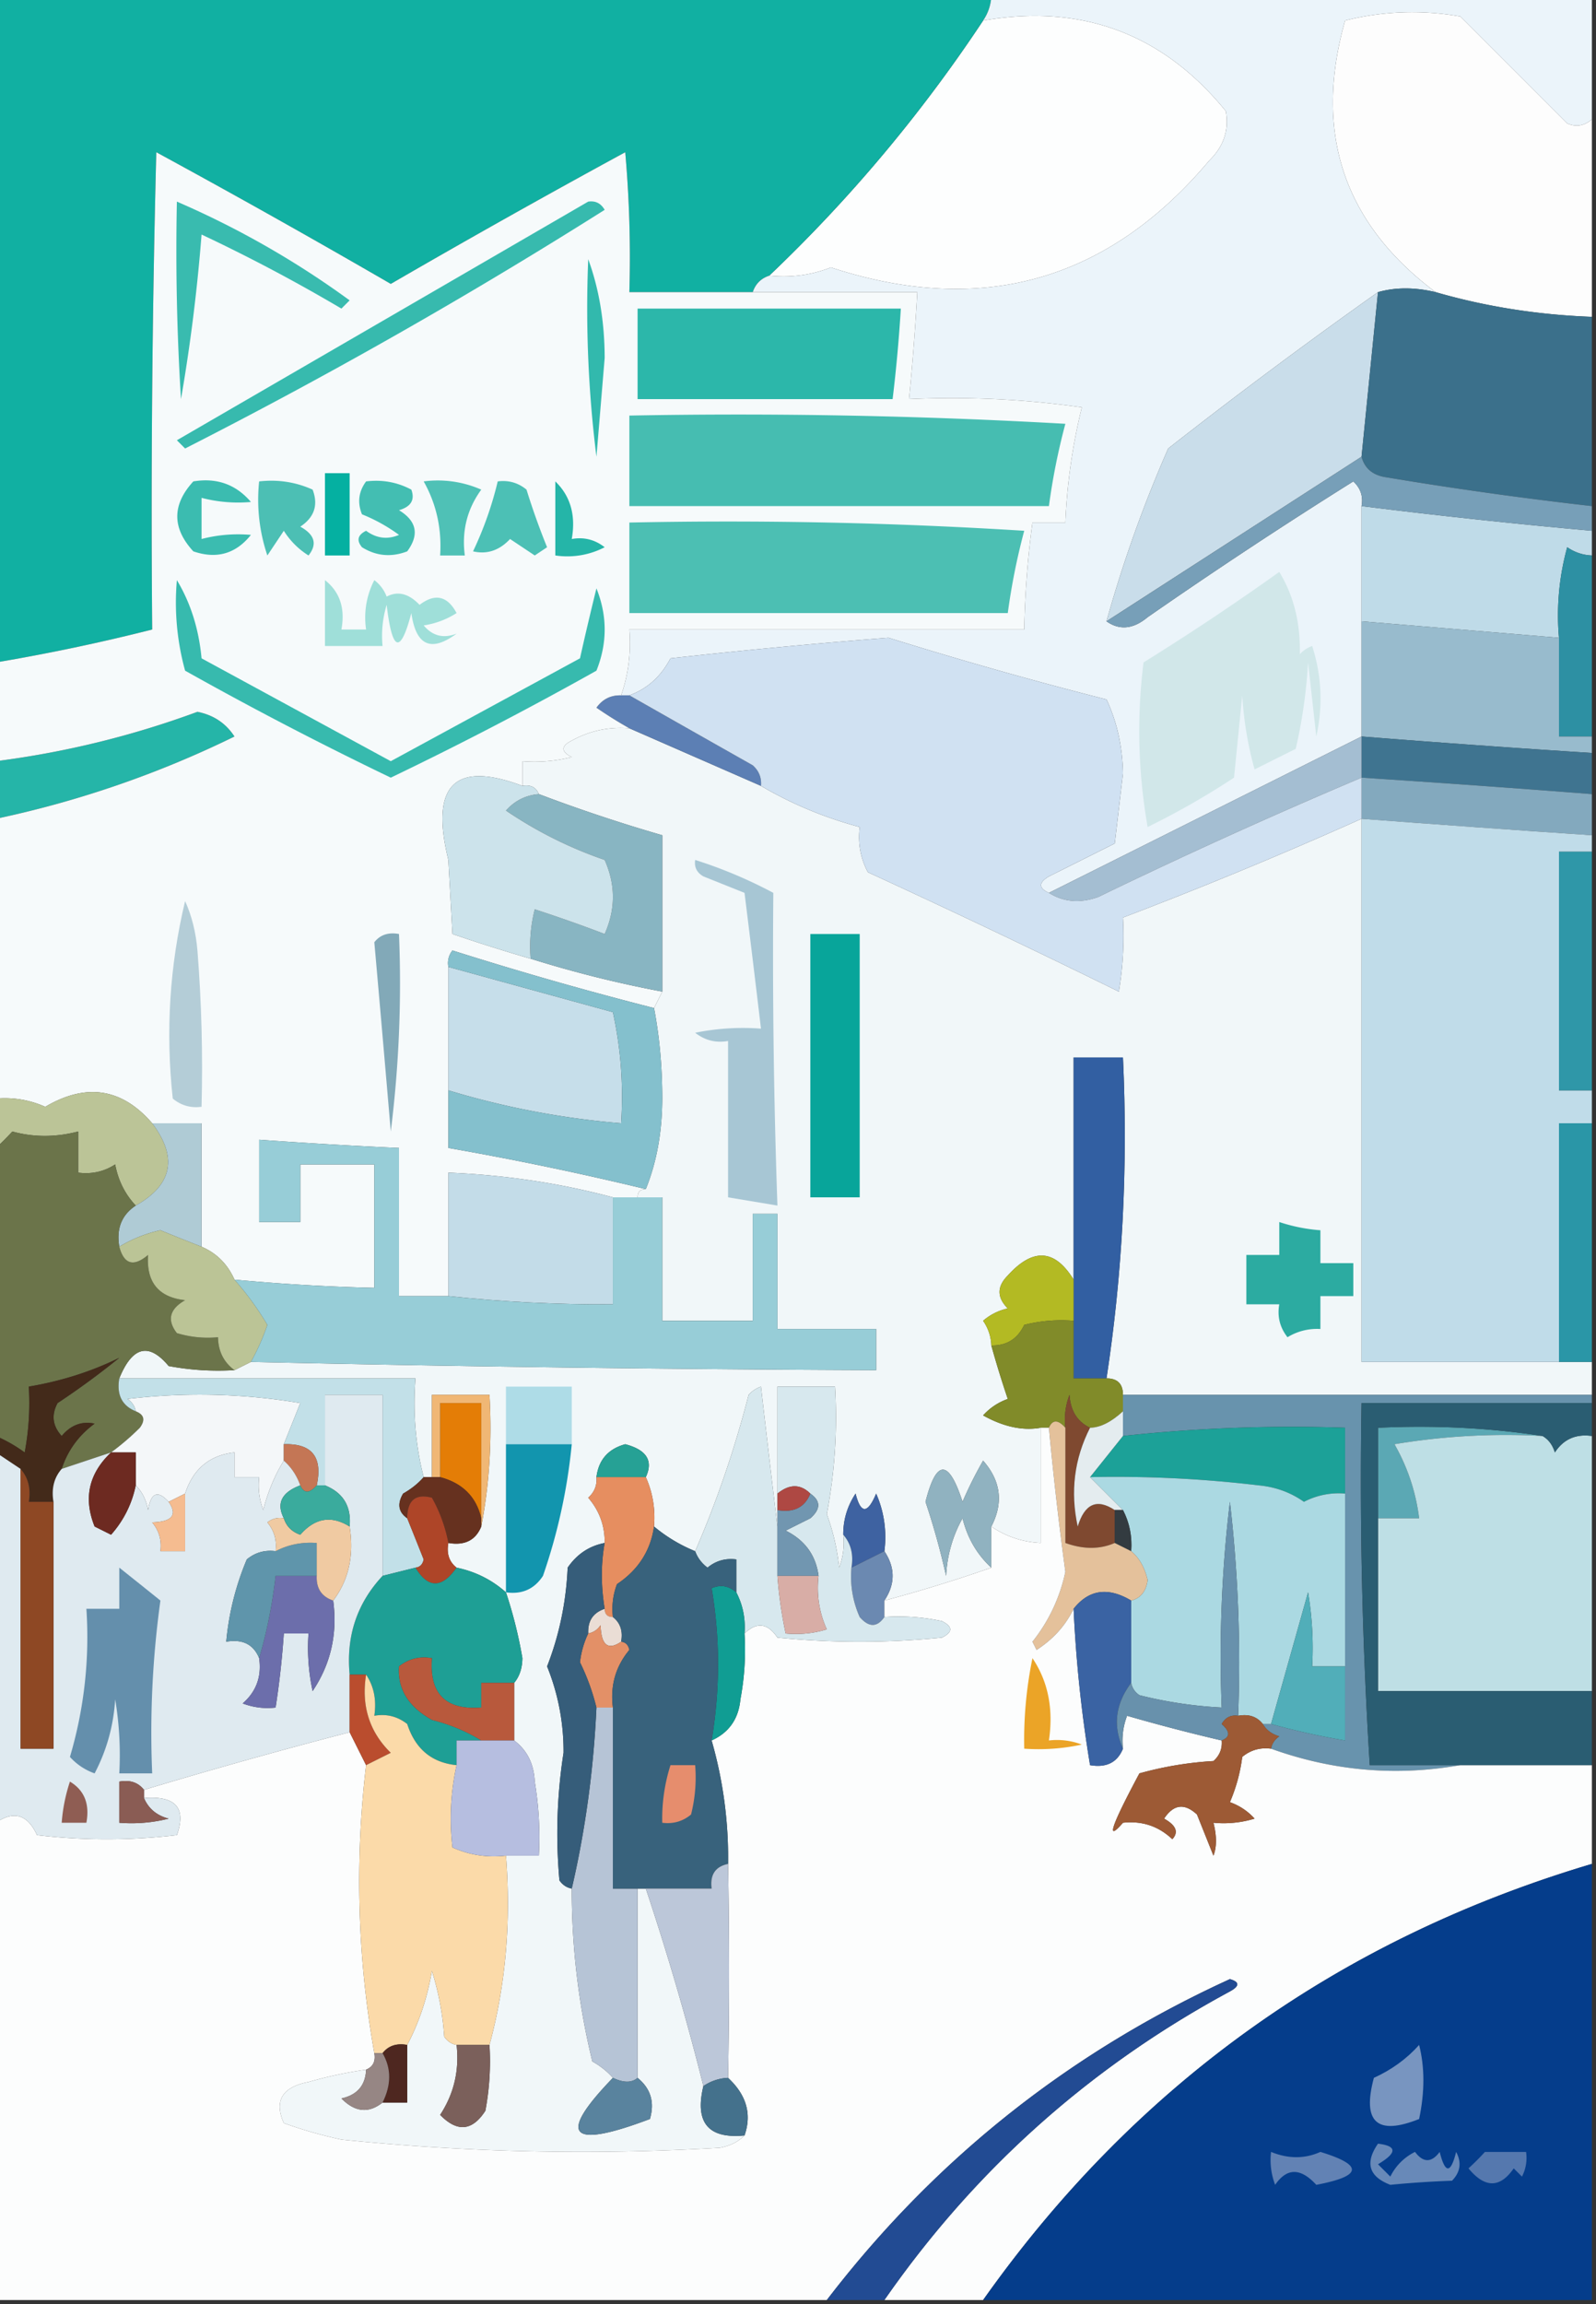
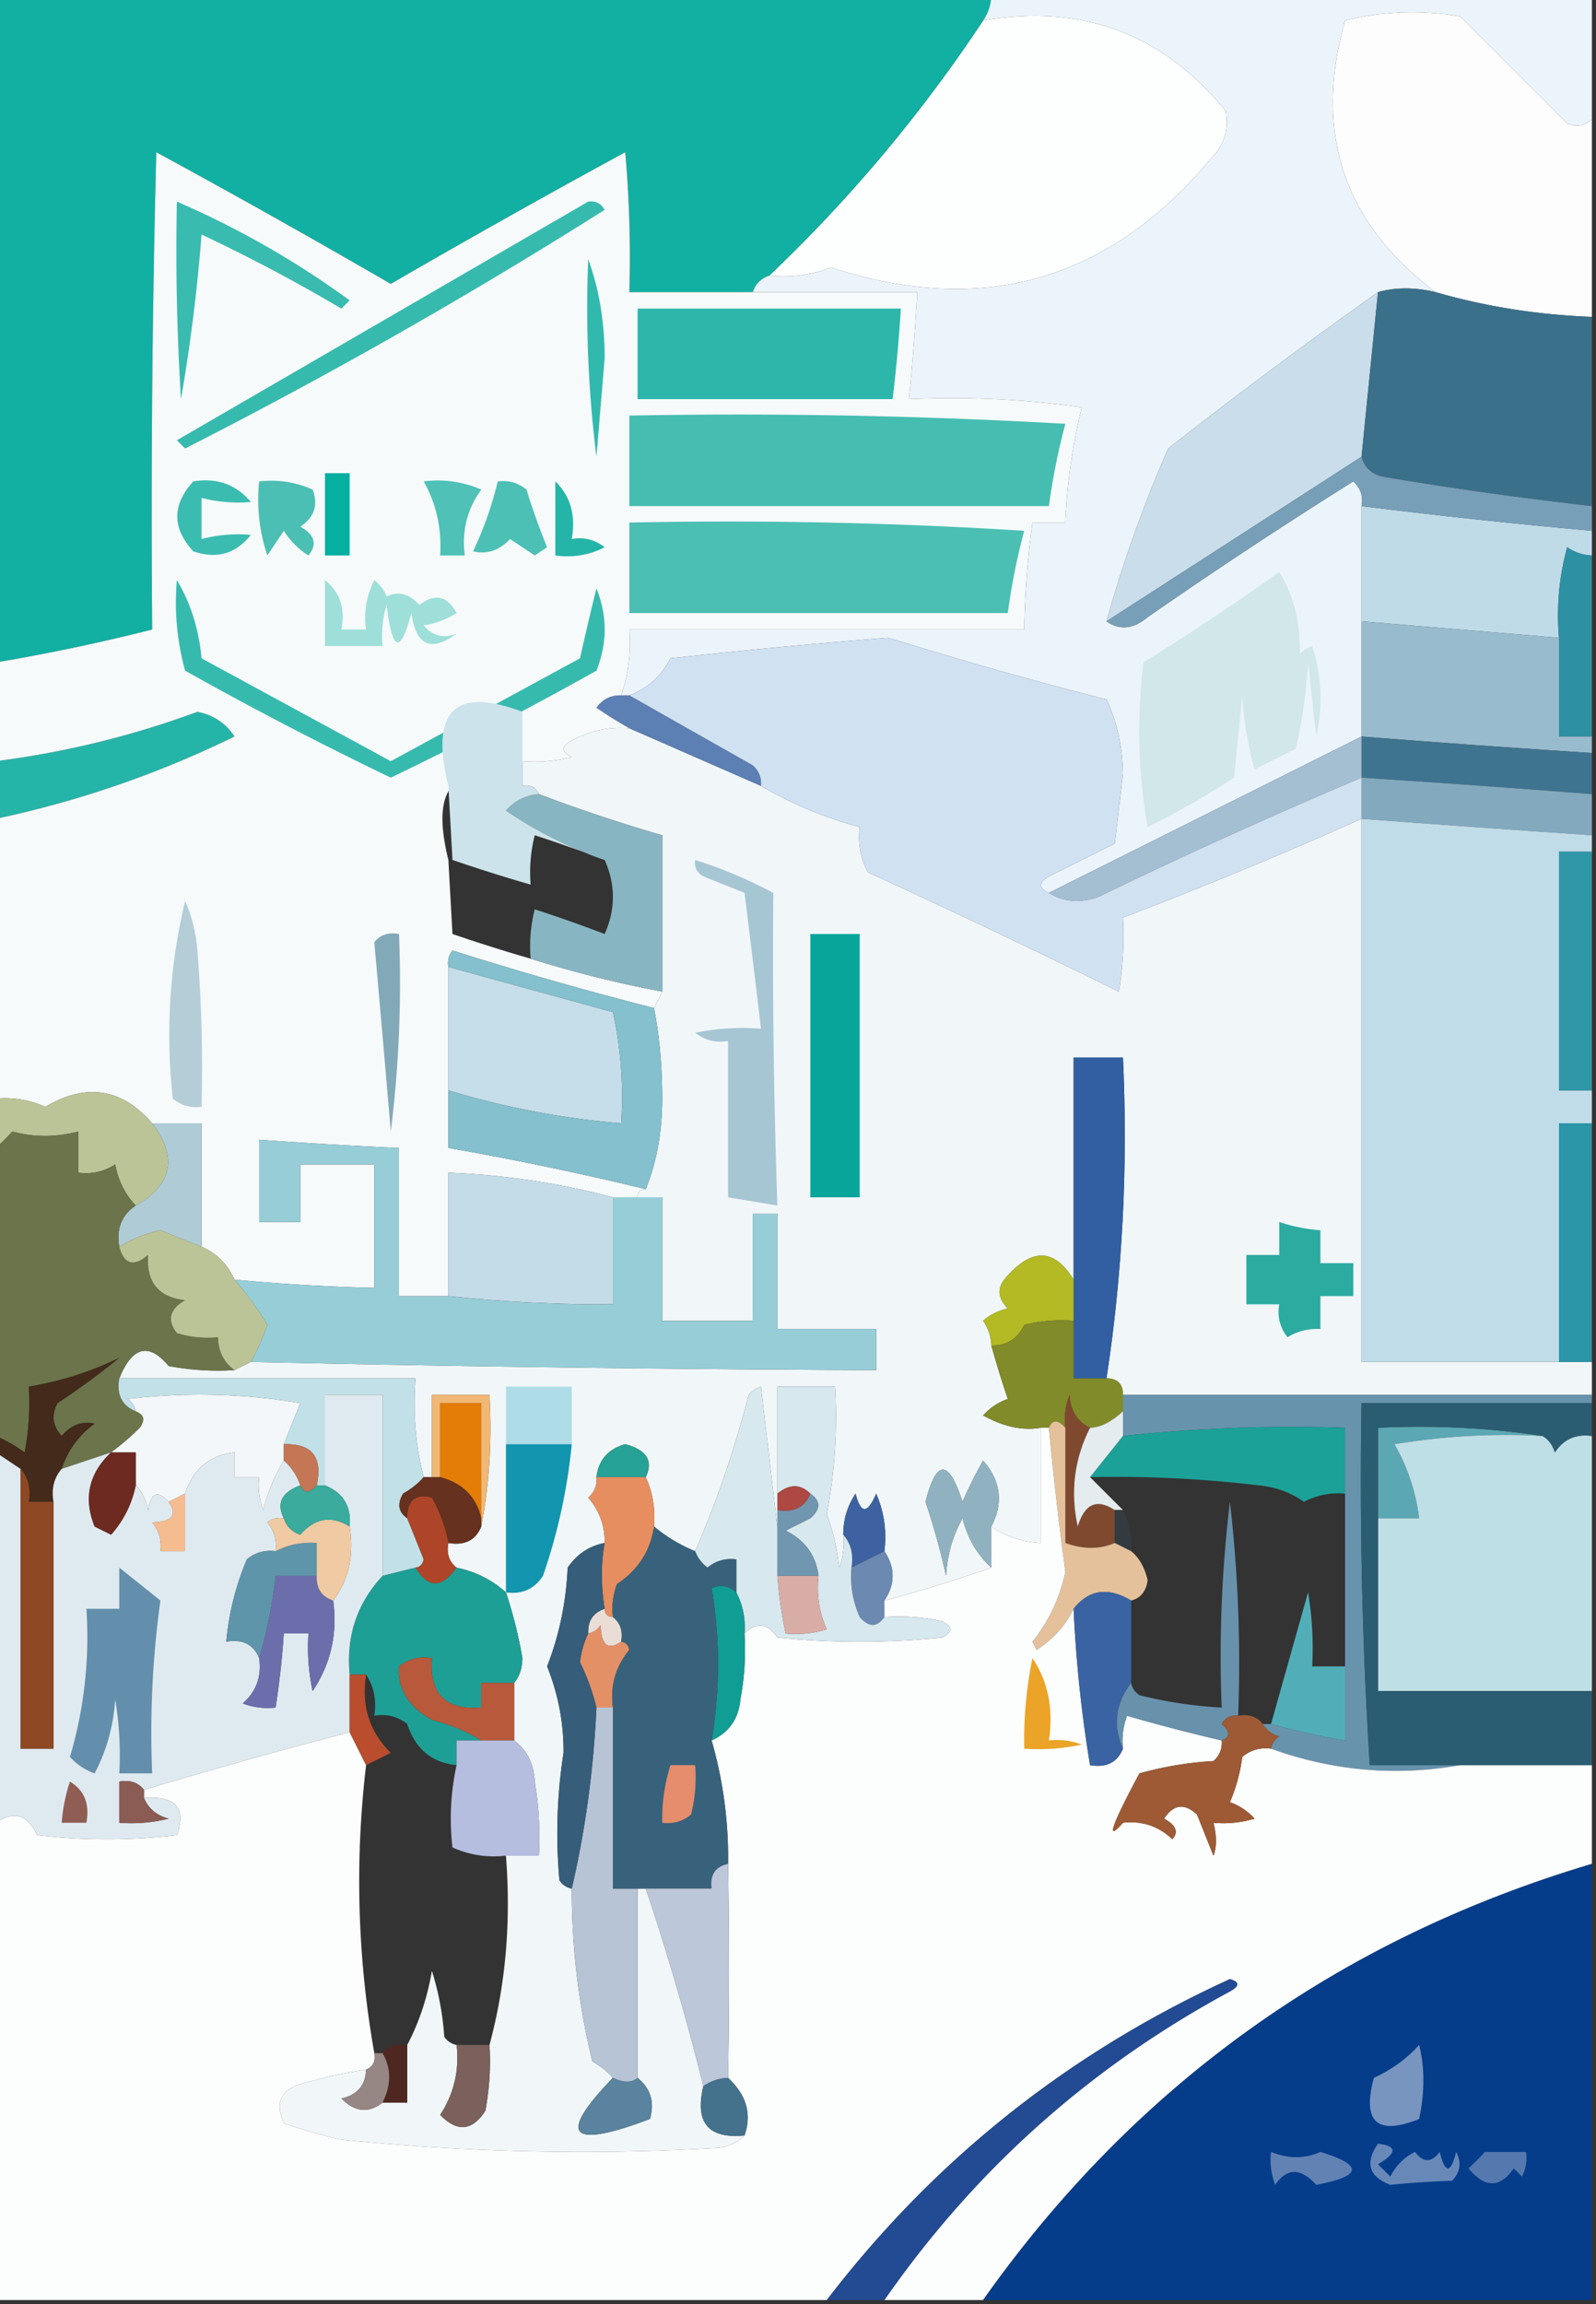
<svg xmlns="http://www.w3.org/2000/svg" width="194" height="280" style="shape-rendering:geometricPrecision;text-rendering:geometricPrecision;image-rendering:optimizeQuality;fill-rule:evenodd;clip-rule:evenodd">
  <rect width="100%" height="100%" fill="#333333" stroke="none" />
  <path style="opacity:1" fill="#fdfefe" d="M119.5 2.5c12.005-2.078 21.838 1.589 29.5 11 .418 2.288-.249 4.288-2 6-12.334 14.664-27.667 18.997-46 13-2.38.935-4.88 1.268-7.5 1a179.588 179.588 0 0 0 26-31z" />
  <path style="opacity:1" fill="#fdfdfd" d="M193.5 14.5v24c-6.58-.24-12.913-1.24-19-3-11.186-8.38-14.852-19.38-11-33a33.226 33.226 0 0 1 14-.5l13 13c1.077.47 2.077.303 3-.5z" />
  <path style="opacity:1" fill="#11b0a2" d="M-.5-.5h121a5.727 5.727 0 0 1-1 3 179.588 179.588 0 0 1-26 31c-1 .333-1.667 1-2 2h-15c.166-5.676 0-11.343-.5-17-9.58 5.207-19.08 10.54-28.5 16-9.42-5.46-18.92-10.793-28.5-16-.5 19.33-.667 38.664-.5 58a240.379 240.379 0 0 1-19 4v-81z" />
  <path style="opacity:1" fill="#ebf4fa" d="M120.5-.5h73v15c-.923.803-1.923.97-3 .5l-13-13a33.226 33.226 0 0 0-14 .5c-3.852 13.62-.186 24.62 11 33-2.541-.603-4.874-.603-7 0a659.093 659.093 0 0 0-25.5 19 157.564 157.564 0 0 0-7.5 21c1.589 1.121 3.256.954 5-.5a626.95 626.95 0 0 1 25-16.5c.886.825 1.219 1.825 1 3v28l-38 19c-1.273-.577-1.273-1.243 0-2l8-4 1-8.5c-.058-3.276-.724-6.276-2-9a517.082 517.082 0 0 1-26.5-7.5A811.742 811.742 0 0 0 81.5 80c-1.15 2.2-2.817 3.7-5 4.5h-1c.888-2.555 1.221-5.221 1-8h48c.086-4.357.42-8.69 1-13h4a70.875 70.875 0 0 1 2-14 111.123 111.123 0 0 0-21-1c.427-4.324.761-8.658 1-13h-20c.333-1 1-1.667 2-2 2.62.268 5.12-.065 7.5-1 18.333 5.997 33.666 1.664 46-13 1.751-1.712 2.418-3.712 2-6-7.662-9.411-17.495-13.078-29.5-11a5.727 5.727 0 0 0 1-3z" />
  <path style="opacity:1" fill="#c9ddea" d="m167.5 35.5-2 20-31 20a157.564 157.564 0 0 1 7.5-21 659.093 659.093 0 0 1 25.5-19z" />
  <path style="opacity:1" fill="#3b708b" d="M174.5 35.5c6.087 1.76 12.42 2.76 19 3v23a482.816 482.816 0 0 1-25-3.5c-1.619-.236-2.619-1.069-3-2.5l2-20c2.126-.603 4.459-.603 7 0z" />
  <path style="opacity:1" fill="#bfdbe8" d="M165.5 61.5a799.445 799.445 0 0 0 28 3v3a5.577 5.577 0 0 1-3-1 31.117 31.117 0 0 0-1 11l-24-2v-14z" />
  <path style="opacity:1" fill="#779fb8" d="M165.5 55.5c.381 1.431 1.381 2.264 3 2.5a482.816 482.816 0 0 0 25 3.5v3a799.445 799.445 0 0 1-28-3c.219-1.175-.114-2.175-1-3a626.95 626.95 0 0 0-25 16.5c-1.744 1.454-3.411 1.621-5 .5l31-20z" />
  <path style="opacity:1" fill="#d1e7e9" d="M155.5 69.5c1.75 2.855 2.583 6.189 2.5 10 .414-.457.914-.79 1.5-1 1.159 3.622 1.325 7.289.5 11l-1-9a62.054 62.054 0 0 1-1.5 10.5l-5 2.5a42.758 42.758 0 0 1-1.5-9l-1 10a95.33 95.33 0 0 1-10.5 6 67.229 67.229 0 0 1-.5-20 308.978 308.978 0 0 0 16.5-11z" />
  <path style="opacity:1" fill="#2d90a3" d="M193.5 67.5v22h-4v-12a31.117 31.117 0 0 1 1-11c.917.627 1.917.96 3 1z" />
  <path style="opacity:1" fill="#25b5a8" d="M-.5 99.5v-7a111.39 111.39 0 0 0 24.5-6c1.951.388 3.451 1.388 4.5 3a124.401 124.401 0 0 1-29 10z" />
  <path style="opacity:1" fill="#98bbcd" d="m165.5 75.5 24 2v12h4v2a1783.11 1783.11 0 0 1-28-2v-14z" />
  <path style="opacity:1" fill="#f1f7f9" d="m76.5 88.5 16 7c3.713 2.185 7.713 3.852 12 5-.239 1.967.094 3.801 1 5.5a1278.494 1278.494 0 0 1 30.5 14.5c.498-2.982.665-5.982.5-9a547.3 547.3 0 0 0 29-12v66h28v4h-57c0-1.333-.667-2-2-2 1.952-12.752 2.618-25.752 2-39h-6v27c-2.278-3.721-4.945-3.887-8-.5-1.333 1.333-1.333 2.667 0 4a6.802 6.802 0 0 0-3 1.5 5.576 5.576 0 0 1 1 3c.603 2.179 1.27 4.346 2 6.5a7.293 7.293 0 0 0-3 2c2.484 1.386 4.818 1.886 7 1.5v14c-2.218-.114-4.218-.78-6-2 1.492-2.879 1.159-5.546-1-8a48.165 48.165 0 0 0-2.5 5c-1.682-5.208-3.182-5.208-4.5 0a89.688 89.688 0 0 1 2.5 9c.14-2.543.806-4.877 2-7 .6 2.41 1.766 4.41 3.5 6a180.932 180.932 0 0 1-13 4c1.333-2 1.333-4 0-6a13.116 13.116 0 0 0-1-7c-1.041 2.491-1.874 2.491-2.5 0-1.009 1.525-1.509 3.192-1.5 5a8.43 8.43 0 0 1-.5 4 26.67 26.67 0 0 0-1.5-6.5 62.792 62.792 0 0 0 1-15.5h-7v17a2763.256 2763.256 0 0 1-2-17 3.647 3.647 0 0 0-1.5 1c-1.705 6.618-3.871 12.951-6.5 19a18.915 18.915 0 0 1-5-3c.175-2.121-.159-4.121-1-6 .933-1.985.1-3.318-2.5-4-2.074.572-3.24 1.905-3.5 4 .086.996-.248 1.829-1 2.5 1.361 1.584 2.028 3.418 2 5.5-1.871.359-3.371 1.359-4.5 3-.187 4.21-1.02 8.21-2.5 12a27.415 27.415 0 0 1 2 10.5 63.54 63.54 0 0 0-.5 15.5c.383.556.883.889 1.5 1a87.673 87.673 0 0 0 2.5 21c.995.566 1.828 1.233 2.5 2-6.814 7.045-5.314 8.712 4.5 5 .599-2.035.099-3.701-1.5-5v-23h1a321.616 321.616 0 0 1 7 24c-1.075 4.438.592 6.438 5 6-.763.768-1.763 1.268-3 1.5a286.6 286.6 0 0 1-46-1 54.642 54.642 0 0 1-7-2c-1.206-2.709-.206-4.375 3-5a52.55 52.55 0 0 1 7-1.5c-.074 1.911-1.074 3.078-3 3.5 1.648 1.677 3.315 1.844 5 .5h3v-7c1.442-2.73 2.442-5.73 3-9a34.21 34.21 0 0 1 1.5 8c.383.556.883.889 1.5 1 .346 3.102-.32 5.935-2 8.5 2.078 2.134 3.912 1.968 5.5-.5.497-2.646.664-5.313.5-8 1.965-7.26 2.632-14.927 2-23h4a40.939 40.939 0 0 0-.5-9c-.1-2.153-.933-3.819-2.5-5v-7c.647-.774.98-1.774 1-3a54.344 54.344 0 0 0-2-8c-1.716-1.525-3.716-2.525-6-3-.904-.709-1.237-1.709-1-3 1.983.343 3.317-.324 4-2 .988-5.14 1.321-10.474 1-16h-7v10h-1c-.983-3.798-1.317-7.798-1-12h-36c1.59-3.894 3.59-4.394 6-1.5 2.646.497 5.313.664 8 .5l2-1c25.33.565 50.663.898 76 1v-5h-12v-14h-3v13h-11v-15h-3c0-.667.333-1 1-1 1.322-3.268 1.989-6.935 2-11-.001-3.849-.335-7.516-1-11l1-2v-19a197.652 197.652 0 0 1-15-5c-.342-.838-1.008-1.172-2-1v-3a18.436 18.436 0 0 0 6-.5c-1.333-.667-1.333-1.333 0-2 2.177-1.202 4.51-1.702 7-1.5z" />
  <path style="opacity:1" fill="#3f7490" d="M165.5 89.5c9.328.74 18.661 1.407 28 2v5a2177.38 2177.38 0 0 0-28-2v-5z" />
  <path style="opacity:1" fill="#5c7fb4" d="M75.5 84.5h1c4.938 2.806 9.938 5.64 15 8.5.752.67 1.086 1.504 1 2.5l-16-7a51.209 51.209 0 0 1-4-2.5c.744-1.039 1.744-1.539 3-1.5z" />
  <path style="opacity:1" fill="#a4bed2" d="M165.5 89.5v5a689.47 689.47 0 0 0-32 14.5c-2.212.789-4.212.622-6-.5l38-19z" />
  <path style="opacity:1" fill="#f6fafb" d="M91.5 35.5h20a300.158 300.158 0 0 1-1 13c7.032-.33 14.032.003 21 1a70.875 70.875 0 0 0-2 14h-4c-.58 4.31-.914 8.643-1 13h-48c.221 2.779-.112 5.445-1 8-1.256-.039-2.256.461-3 1.5a51.209 51.209 0 0 0 4 2.5c-2.49-.202-4.823.298-7 1.5-1.333.667-1.333 1.333 0 2a18.436 18.436 0 0 1-6 .5v3c-8.24-3.102-11.24-.102-9 9l.5 9a205.6 205.6 0 0 0 9.5 3 140.3 140.3 0 0 0 16 4l-1 2a444.831 444.831 0 0 1-24.5-7 2.427 2.427 0 0 0-.5 2v22a380.89 380.89 0 0 1 24 5c-.667 0-1 .333-1 1h-3c-6.424-1.719-13.09-2.719-20-3v15h-6v-18a655.952 655.952 0 0 1-17-1v10h5v-7h9v15a242.956 242.956 0 0 1-17-1c-.839-1.884-2.172-3.217-4-4v-15h-6c-3.685-4.267-8.018-4.934-13-2a11.987 11.987 0 0 0-6-1v-34a124.401 124.401 0 0 0 29-10c-1.049-1.612-2.549-2.612-4.5-3a111.39 111.39 0 0 1-24.5 6v-12a240.379 240.379 0 0 0 19-4c-.167-19.336 0-38.67.5-58 9.58 5.207 19.08 10.54 28.5 16 9.42-5.46 18.92-10.793 28.5-16 .5 5.657.666 11.324.5 17h15z" />
  <path style="opacity:1" fill="#37baae" d="M21.5 70.5c1.667 2.761 2.667 5.928 3 9.5l23 12.5 23-12.5c.625-2.8 1.292-5.634 2-8.5 1.333 3.333 1.333 6.667 0 10a444.837 444.837 0 0 1-25 13 444.837 444.837 0 0 1-25-13 31.121 31.121 0 0 1-1-11z" />
  <path style="opacity:1" fill="#9fdfd9" d="M39.5 70.5c1.808 1.418 2.475 3.418 2 6h3a9.864 9.864 0 0 1 1-6 4.452 4.452 0 0 1 1.5 2c1.343-.713 2.676-.38 4 1 1.88-1.43 3.38-1.096 4.5 1a10.253 10.253 0 0 1-4 1.5c1.072 1.284 2.405 1.617 4 1-3.105 2.293-4.938 1.46-5.5-2.5-1.328 5.063-2.328 4.73-3-1-.493 1.634-.66 3.3-.5 5h-7v-8z" />
  <path style="opacity:1" fill="#4cbfb3" d="M76.5 63.5c16.014-.333 32.014 0 48 1a79.158 79.158 0 0 0-2 10h-46v-11z" />
-   <path style="opacity:1" fill="#43beb2" d="M44.5 58.5c1.967-.24 3.8.094 5.5 1 .456 1.244-.044 2.077-1.5 2.5 2.158 1.312 2.49 2.978 1 5-1.94.743-3.774.576-5.5-.5-.688-.832-.521-1.498.5-2 1.268.928 2.601 1.095 4 .5a20.492 20.492 0 0 0-4.5-2.5c-.58-1.428-.412-2.762.5-4z" />
  <path style="opacity:1" fill="#4cc0b5" d="M60.5 58.5c1.322-.17 2.489.163 3.5 1a87.301 87.301 0 0 0 2.5 7l-1.5 1-3-2c-1.3 1.393-2.8 1.893-4.5 1.5a42.925 42.925 0 0 0 3-8.5z" />
  <path style="opacity:1" fill="#3bbcb0" d="M23.5 58.5c2.846-.47 5.179.363 7 2.5a17.64 17.64 0 0 1-6-.5v5a17.64 17.64 0 0 1 6-.5c-1.838 2.303-4.172 2.97-7 2-2.601-2.83-2.601-5.663 0-8.5z" />
  <path style="opacity:1" fill="#25b5a8" d="M67.5 58.5c1.844 1.779 2.51 4.112 2 7 1.478-.262 2.811.071 4 1a9.864 9.864 0 0 1-6 1v-9z" />
  <path style="opacity:1" fill="#4fc1b6" d="M51.5 58.5a13.117 13.117 0 0 1 7 1c-1.723 2.368-2.39 5.034-2 8h-3c.21-3.252-.456-6.252-2-9z" />
  <path style="opacity:1" fill="#4cbfb4" d="M31.5 58.5c2.292-.256 4.46.077 6.5 1 .711 1.867.211 3.367-1.5 4.5 1.76.965 2.094 2.132 1 3.5a9.427 9.427 0 0 1-3-3l-2 3a21.12 21.12 0 0 1-1-9z" />
  <path style="opacity:1" fill="#05b0a1" d="M39.5 57.5h3v10h-3v-10z" />
  <path style="opacity:1" fill="#46bdb1" d="M76.5 50.5c17.68-.333 35.346 0 53 1a79.158 79.158 0 0 0-2 10h-51v-11z" />
  <path style="opacity:1" fill="#2cb7aa" d="M77.5 37.5h32a185.476 185.476 0 0 1-1 11h-31v-11z" />
  <path style="opacity:1" fill="#37baae" d="M71.5 24.5c.876-.13 1.543.203 2 1a634.253 634.253 0 0 1-51 29l-1-1c16.694-9.678 33.36-19.345 50-29z" />
  <path style="opacity:1" fill="#39bbaf" d="M21.5 24.5a108.825 108.825 0 0 1 21 12l-1 1a206.24 206.24 0 0 0-17-9 215.88 215.88 0 0 1-2.5 20c-.5-7.993-.666-15.993-.5-24z" />
  <path style="opacity:1" fill="#32b9ad" d="M71.5 31.5c1.324 3.607 1.99 7.607 2 12l-1 12a144.877 144.877 0 0 1-1-24z" />
  <path style="opacity:1" fill="#83a9be" d="M165.5 94.5a2177.38 2177.38 0 0 1 28 2v5a3348.518 3348.518 0 0 1-28-2v-5z" />
  <path style="opacity:1" fill="#d0e1f2" d="M127.5 108.5c1.788 1.122 3.788 1.289 6 .5a689.47 689.47 0 0 1 32-14.5v5a547.3 547.3 0 0 1-29 12 40.914 40.914 0 0 1-.5 9 1278.494 1278.494 0 0 0-30.5-14.5c-.906-1.699-1.239-3.533-1-5.5-4.287-1.148-8.287-2.815-12-5 .086-.996-.248-1.83-1-2.5a7058.805 7058.805 0 0 1-15-8.5c2.183-.8 3.85-2.3 5-4.5a811.742 811.742 0 0 1 26.5-2.5 517.082 517.082 0 0 0 26.5 7.5c1.276 2.724 1.942 5.724 2 9l-1 8.5-8 4c-1.273.757-1.273 1.423 0 2z" />
  <path style="opacity:1" fill="#c0dce9" d="M165.5 99.5c9.329.706 18.662 1.372 28 2v2h-4v29h4v4h-4v29h-24v-66z" />
  <path style="opacity:1" fill="#88b5c2" d="M65.5 96.5a197.652 197.652 0 0 0 15 5v19a140.3 140.3 0 0 1-16-4 18.437 18.437 0 0 1 .5-6c2.835.92 5.668 1.92 8.5 3 1.333-3 1.333-6 0-9a50.551 50.551 0 0 1-12-6c1.077-1.205 2.41-1.872 4-2z" />
  <path style="opacity:1" fill="#2f97a8" d="M193.5 103.5v29h-4v-29h4z" />
-   <path style="opacity:1" fill="#cce3eb" d="M63.5 95.5c.992-.172 1.658.162 2 1-1.59.128-2.923.795-4 2a50.551 50.551 0 0 0 12 6c1.333 3 1.333 6 0 9a178.31 178.31 0 0 0-8.5-3 18.437 18.437 0 0 0-.5 6 205.6 205.6 0 0 1-9.5-3l-.5-9c-2.24-9.102.76-12.102 9-9z" />
+   <path style="opacity:1" fill="#cce3eb" d="M63.5 95.5c.992-.172 1.658.162 2 1-1.59.128-2.923.795-4 2a50.551 50.551 0 0 0 12 6a178.31 178.31 0 0 0-8.5-3 18.437 18.437 0 0 0-.5 6 205.6 205.6 0 0 1-9.5-3l-.5-9c-2.24-9.102.76-12.102 9-9z" />
  <path style="opacity:1" fill="#08a59a" d="M98.5 113.5h6v32h-6v-32z" />
  <path style="opacity:1" fill="#82a9b8" d="M45.5 114.5c.709-.904 1.709-1.237 3-1a144.874 144.874 0 0 1-1 24c-.667-7.823-1.333-15.49-2-23z" />
  <path style="opacity:1" fill="#c6deea" d="M54.5 117.5c6.632 1.826 13.299 3.659 20 5.5.967 4.401 1.3 8.901 1 13.5a101.069 101.069 0 0 1-21-4v-15z" />
  <path style="opacity:1" fill="#b4cdd7" d="M22.5 109.5c.81 1.792 1.31 3.792 1.5 6 .5 6.325.666 12.658.5 19-1.322.17-2.489-.163-3.5-1-.884-8.136-.384-16.136 1.5-24z" />
  <path style="opacity:1" fill="#a7c6d4" d="M84.5 104.5a56.142 56.142 0 0 1 9.5 4 868.115 868.115 0 0 0 .5 38l-6-1v-19c-1.478.262-2.811-.071-4-1a29.231 29.231 0 0 1 8-.5 3166.364 3166.364 0 0 0-2-16.5l-5-2c-.797-.457-1.13-1.124-1-2z" />
  <path style="opacity:1" fill="#325fa2" d="M134.5 167.5h-4v-39h6c.618 13.248-.048 26.248-2 39z" />
  <path style="opacity:1" fill="#bbc497" d="M18.5 136.5c3.126 4.154 2.46 7.488-2 10-1.3-1.382-2.134-3.048-2.5-5-1.356.88-2.856 1.214-4.5 1v-5c-2.737.713-5.404.713-8 0a30.983 30.983 0 0 1-2 2v-6a11.987 11.987 0 0 1 6 1c4.982-2.934 9.315-2.267 13 2z" />
  <path style="opacity:1" fill="#84c0cd" d="M79.5 122.5c.665 3.484.999 7.151 1 11-.011 4.065-.678 7.732-2 11a380.89 380.89 0 0 0-24-5v-7a101.069 101.069 0 0 0 21 4c.3-4.599-.033-9.099-1-13.5-6.701-1.841-13.368-3.674-20-5.5a2.427 2.427 0 0 1 .5-2 444.831 444.831 0 0 0 24.5 7z" />
  <path style="opacity:1" fill="#2a96a7" d="M193.5 136.5v29h-4v-29h4z" />
  <path style="opacity:1" fill="#afcbd5" d="M18.5 136.5h6v15a319.756 319.756 0 0 1-5-2 16.485 16.485 0 0 0-5 2c-.38-2.198.287-3.865 2-5 4.46-2.512 5.126-5.846 2-10z" />
  <path style="opacity:1" fill="#c3dce8" d="M74.5 145.5v13c-6.69.046-13.357-.288-20-1v-15c6.91.281 13.576 1.281 20 3z" />
  <path style="opacity:1" fill="#6b744a" d="M16.5 146.5c-1.713 1.135-2.38 2.802-2 5 .577 2.152 1.744 2.485 3.5 1-.229 3.31 1.271 5.144 4.5 5.5-1.894 1.079-2.227 2.413-1 4 1.634.494 3.3.66 5 .5.027 1.699.694 3.033 2 4a32.462 32.462 0 0 1-8-.5c-2.41-2.894-4.41-2.394-6 1.5-.343 1.983.323 3.317 2 4 1.025.397 1.192 1.063.5 2a30.217 30.217 0 0 1-3.5 3l-6 2c.728-2.235 2.061-4.068 4-5.5-1.547-.333-2.88.167-4 1.5-1.114-1.223-1.28-2.556-.5-4a95.598 95.598 0 0 0 7.5-5.5c-3.37 1.662-7.037 2.829-11 3.5a32.438 32.438 0 0 1-.5 8 18.473 18.473 0 0 0-3.5-2v-35a30.983 30.983 0 0 0 2-2c2.596.713 5.263.713 8 0v5c1.644.214 3.144-.12 4.5-1 .366 1.952 1.2 3.618 2.5 5z" />
  <path style="opacity:1" fill="#2caba1" d="M155.5 148.5a20.69 20.69 0 0 0 5 1v4h4v4h-4v4a6.846 6.846 0 0 0-4 1c-.929-1.189-1.262-2.522-1-4h-4v-6h4v-4z" />
  <path style="opacity:1" fill="#bbc496" d="M24.5 151.5c1.828.783 3.161 2.116 4 4a36.13 36.13 0 0 1 4 5.5 27.605 27.605 0 0 1-2 4.5l-2 1c-1.306-.967-1.973-2.301-2-4a12.93 12.93 0 0 1-5-.5c-1.227-1.587-.894-2.921 1-4-3.229-.356-4.729-2.19-4.5-5.5-1.756 1.485-2.923 1.152-3.5-1a16.485 16.485 0 0 1 5-2c1.677.687 3.344 1.354 5 2z" />
  <path style="opacity:1" fill="#b3ba23" d="M130.5 155.5v5a18.453 18.453 0 0 0-6 .5c-.808 1.706-2.141 2.539-4 2.5a5.576 5.576 0 0 0-1-3 6.802 6.802 0 0 1 3-1.5c-1.333-1.333-1.333-2.667 0-4 3.055-3.387 5.722-3.221 8 .5z" />
  <path style="opacity:1" fill="#97cdd7" d="M54.5 157.5c6.643.712 13.31 1.046 20 1v-13h6v15h11v-13h3v14h12v5c-25.337-.102-50.67-.435-76-1a27.605 27.605 0 0 0 2-4.5 36.13 36.13 0 0 0-4-5.5c5.652.532 11.319.865 17 1v-15h-9v7h-5v-10c5.661.407 11.328.74 17 1v18h6z" />
  <path style="opacity:1" fill="#818b29" d="M130.5 160.5v7h4c1.333 0 2 .667 2 2v2c-1.42 1.311-2.753 1.977-4 2-1.545-.73-2.378-2.063-2.5-4a8.43 8.43 0 0 0-.5 4c-.896-1.006-1.562-1.006-2 0h-1c-2.182.386-4.516-.114-7-1.5a7.293 7.293 0 0 1 3-2 119.778 119.778 0 0 1-2-6.5c1.859.039 3.192-.794 4-2.5a18.453 18.453 0 0 1 6-.5z" />
  <path style="opacity:1" fill="#432a1a" d="M7.5 178.5c-.934 1.068-1.268 2.401-1 4h-3c.268-1.599-.066-2.932-1-4l-3-2v-2a18.473 18.473 0 0 1 3.5 2c.497-2.646.664-5.313.5-8 3.963-.671 7.63-1.838 11-3.5a95.598 95.598 0 0 1-7.5 5.5c-.78 1.444-.614 2.777.5 4 1.12-1.333 2.453-1.833 4-1.5-1.939 1.432-3.272 3.265-4 5.5z" />
  <path style="opacity:1" fill="#aedce7" d="M69.5 175.5h-8v-7h8v7z" />
  <path style="opacity:1" fill="#f4f7f9" d="M34.5 175.5v2c-1.1 1.777-1.934 3.777-2.5 6a8.435 8.435 0 0 1-.5-4h-3v-3c-3.026.337-5.026 2.004-6 5l-2 1c-1.325-1.453-2.158-1.119-2.5 1-.232-1.237-.732-2.237-1.5-3v-4h-3a30.217 30.217 0 0 0 3.5-3c.692-.937.525-1.603-.5-2-.11-.617-.444-1.117-1-1.5a74.08 74.08 0 0 1 21 .5c-.674 1.695-1.341 3.362-2 5z" />
  <path style="opacity:1" fill="#c2e0e8" d="M14.5 167.5h36c-.317 4.202.017 8.202 1 12-.672.767-1.505 1.434-2.5 2-.74 1.249-.574 2.249.5 3 .659 1.638 1.326 3.305 2 5-.124.607-.457.94-1 1l-4 1v-22h-7v11h-1c.744-3.45-.59-5.116-4-5 .659-1.638 1.326-3.305 2-5a74.08 74.08 0 0 0-21-.5c.556.383.89.883 1 1.5-1.677-.683-2.343-2.017-2-4z" />
  <path style="opacity:1" fill="#e47d06" d="M58.5 184.5c-.61-2.611-2.277-4.278-5-5v-9h5v14z" />
  <path style="opacity:1" fill="#6893ad" d="M136.5 169.5h57v1h-28a555.958 555.958 0 0 0 1 44h11c-7.802 1.377-15.469.711-23-2 .111-.617.444-1.117 1-1.5-.916-.278-1.582-.778-2-1.5h1a87.925 87.925 0 0 0 9 2v-38a190.291 190.291 0 0 0-27 1v-5z" />
  <path style="opacity:1" fill="#1ca198" d="M163.5 181.5a9.108 9.108 0 0 0-5 1c-1.617-1.142-3.45-1.809-5.5-2a147.042 147.042 0 0 0-20.5-1l4-5a190.291 190.291 0 0 1 27-1v8z" />
  <path style="opacity:1" fill="#5ba8b4" d="M187.5 174.5a81.883 81.883 0 0 0-18 1 23.942 23.942 0 0 1 3 9h-5v-11c6.854-.324 13.521.009 20 1z" />
  <path style="opacity:1" fill="#bedfe5" d="M187.5 174.5c.722.418 1.222 1.084 1.5 2 1.049-1.607 2.549-2.273 4.5-2v31h-26v-21h5a23.942 23.942 0 0 0-3-9 81.883 81.883 0 0 1 18-1z" />
  <path style="opacity:1" fill="#1295ae" d="M61.5 175.5h8a69.26 69.26 0 0 1-3.5 16c-1.049 1.607-2.549 2.273-4.5 2v-18z" />
  <path style="opacity:1" fill="#26a195" d="M78.5 179.5h-6c.26-2.095 1.426-3.428 3.5-4 2.6.682 3.433 2.015 2.5 4z" />
  <path style="opacity:1" fill="#7f4930" d="M132.5 173.5c-1.919 3.769-2.419 7.769-1.5 12 .835-2.769 2.335-3.435 4.5-2v4c-1.809.791-3.809.791-6 0v-14a8.43 8.43 0 0 1 .5-4c.122 1.937.955 3.27 2.5 4z" />
  <path style="opacity:1" fill="#f0b775" d="M58.5 185.5v-15h-5v9h-1v-10h7c.321 5.526-.012 10.86-1 16z" />
  <path style="opacity:1" fill="#c47655" d="M34.5 175.5c3.41-.116 4.744 1.55 4 5-.896 1.006-1.562 1.006-2 0-.432-1.21-1.099-2.21-2-3v-2z" />
  <path style="opacity:1" fill="#e4ecef" d="M136.5 171.5v3l-4 5 4 4h-1c-2.165-1.435-3.665-.769-4.5 2-.919-4.231-.419-8.231 1.5-12 1.247-.023 2.58-.689 4-2z" />
  <path style="opacity:1" fill="#e68e60" d="M72.5 179.5h6c.841 1.879 1.175 3.879 1 6-.418 2.939-1.918 5.272-4.5 7a8.435 8.435 0 0 0-.5 4c-.667 0-1-.333-1-1-.457-2.809-.457-5.476 0-8 .028-2.082-.639-3.916-2-5.5.752-.671 1.086-1.504 1-2.5z" />
  <path style="opacity:1" fill="#90b2c0" d="M120.5 185.5v5c-1.734-1.59-2.9-3.59-3.5-6-1.194 2.123-1.86 4.457-2 7a89.688 89.688 0 0 0-2.5-9c1.318-5.208 2.818-5.208 4.5 0a48.165 48.165 0 0 1 2.5-5c2.159 2.454 2.492 5.121 1 8z" />
  <path style="opacity:1" fill="#66311f" d="M51.5 179.5h2c2.723.722 4.39 2.389 5 5v1c-.683 1.676-2.017 2.343-4 2a18.163 18.163 0 0 0-2-5.5c-1.99-.519-2.99.314-3 2.5-1.074-.751-1.24-1.751-.5-3 .995-.566 1.828-1.233 2.5-2z" />
  <path style="opacity:1" fill="#3e62a1" d="m107.5 188.5-4 2c.268-1.599-.066-2.932-1-4-.009-1.808.491-3.475 1.5-5 .626 2.491 1.459 2.491 2.5 0a13.116 13.116 0 0 1 1 7z" />
-   <path style="opacity:1" fill="#abd9e2" d="M132.5 179.5c6.856-.144 13.69.189 20.5 1 2.05.191 3.883.858 5.5 2a9.108 9.108 0 0 1 5-1v21h-4a40.914 40.914 0 0 0-.5-9c-1.504 5.352-3.004 10.685-4.5 16h-1c-.709-.904-1.709-1.237-3-1a169.926 169.926 0 0 0-1-26 157.135 157.135 0 0 0-1 25 52.016 52.016 0 0 1-10-1.5c-.556-.383-.889-.883-1-1.5v-10c1.149-.291 1.816-1.124 2-2.5-.373-1.55-1.04-2.717-2-3.5.134-1.792-.199-3.458-1-5l-4-4z" />
  <path style="opacity:1" fill="#333b40" d="M135.5 183.5h1c.801 1.542 1.134 3.208 1 5l-2-1v-4z" />
  <path style="opacity:1" fill="#ae4528" d="M54.5 187.5c-.237 1.291.096 2.291 1 3-1.796 2.548-3.462 2.548-5 0 .543-.06.876-.393 1-1-.674-1.695-1.341-3.362-2-5 .01-2.186 1.01-3.019 3-2.5a18.163 18.163 0 0 1 2 5.5z" />
  <path style="opacity:1" fill="#6b89b1" d="M107.5 188.5c1.333 2 1.333 4 0 6v2c-.886 1.276-1.886 1.276-3 0a11.988 11.988 0 0 1-1-6l4-2z" />
  <path style="opacity:1" fill="#e4c19b" d="M129.5 173.5v14c2.191.791 4.191.791 6 0l2 1c.96.783 1.627 1.95 2 3.5-.184 1.376-.851 2.209-2 2.5-2.81-1.678-5.143-1.345-7 1-.978 2.032-2.478 3.698-4.5 5l-.5-1a20.226 20.226 0 0 0 4-8.5 423.761 423.761 0 0 1-2-17.5c.438-1.006 1.104-1.006 2 0z" />
  <path style="opacity:1" fill="#1e9f95" d="M50.5 190.5c1.538 2.548 3.204 2.548 5 0 2.284.475 4.284 1.475 6 3a54.344 54.344 0 0 1 2 8c-.02 1.226-.353 2.226-1 3h-4v3c-4.333.333-6.333-1.667-6-6-1.478-.262-2.811.071-4 1-.197 2.731 1.137 4.897 4 6.5 2.223.566 4.223 1.4 6 2.5h-3v3c-3.018-.3-5.018-1.967-6-5-1.189-.929-2.522-1.262-4-1 .285-1.915-.049-3.581-1-5h-2c-.444-4.669.89-8.669 4-12l4-1z" />
  <path style="opacity:1" fill="#fcfdfd" d="M126.5 173.5h1a423.761 423.761 0 0 0 2 17.5 20.226 20.226 0 0 1-4 8.5l.5 1c2.022-1.302 3.522-2.968 4.5-5 .292 6.377.959 12.71 2 19 1.983.343 3.317-.324 4-2a8.43 8.43 0 0 1 .5-4 227.787 227.787 0 0 0 11.5 3c.086.996-.248 1.829-1 2.5a42.769 42.769 0 0 0-9 1.5c-3.449 6.442-4.116 8.442-2 6 2.327-.253 4.327.414 6 2 .793-.855.46-1.689-1-2.5 1.149-1.744 2.483-1.911 4-.5l2 5c.406-1.057.406-2.391 0-4a12.93 12.93 0 0 0 5-.5 7.293 7.293 0 0 0-3-2 20.431 20.431 0 0 0 1.5-5.5c1.011-.837 2.178-1.17 3.5-1 7.531 2.711 15.198 3.377 23 2h16v12c-30.83 9.179-55.497 26.845-74 53h-12c11.003-15.835 25.003-28.335 42-37.5 1.196-.654 1.196-1.154 0-1.5-19.61 8.961-35.944 21.961-49 39H-.5v-58c2.18-1.509 3.847-1.009 5 1.5a72.464 72.464 0 0 0 17 0c1.176-3.309-.157-4.809-4-4.5v-1a683.834 683.834 0 0 1 25-7l2 4a119.645 119.645 0 0 0 1 35c.172.992-.162 1.658-1 2a52.55 52.55 0 0 0-7 1.5c-3.206.625-4.206 2.291-3 5a54.642 54.642 0 0 0 7 2 286.6 286.6 0 0 0 46 1c1.237-.232 2.237-.732 3-1.5.903-2.592.236-4.926-2-7a716.31 716.31 0 0 0 0-26 51.549 51.549 0 0 0-2-15c2.11-.953 3.277-2.619 3.5-5 .497-2.646.664-5.313.5-8 1.485-1.435 2.818-1.268 4 .5a100.2 100.2 0 0 0 20 0c1.333-.667 1.333-1.333 0-2a24.935 24.935 0 0 0-7-.5v-2a180.932 180.932 0 0 0 13-4v-5c1.782 1.22 3.782 1.886 6 2v-14z" />
  <path style="opacity:1" fill="#d7e8ee" d="M94.5 185.5v6a51.648 51.648 0 0 0 1 7c1.7.16 3.366-.006 5-.5-.923-2.041-1.256-4.208-1-6.5-.328-2.504-1.662-4.338-4-5.5l3-1.5c1.276-1.114 1.276-2.114 0-3-1.205-1.186-2.539-1.186-4 0v-13h7a62.792 62.792 0 0 1-1 15.5 26.67 26.67 0 0 1 1.5 6.5 8.43 8.43 0 0 0 .5-4c.934 1.068 1.268 2.401 1 4a11.988 11.988 0 0 0 1 6c1.114 1.276 2.114 1.276 3 0 2.357-.163 4.69.003 7 .5 1.333.667 1.333 1.333 0 2a100.2 100.2 0 0 1-20 0c-1.182-1.768-2.515-1.935-4-.5.134-1.792-.2-3.458-1-5v-4c-1.322-.17-2.489.163-3.5 1-.717-.544-1.217-1.211-1.5-2 2.629-6.049 4.795-12.382 6.5-19a3.647 3.647 0 0 1 1.5-1c.667 5.819 1.334 11.486 2 17z" />
  <path style="opacity:1" fill="#7196b0" d="M98.5 181.5c1.276.886 1.276 1.886 0 3l-3 1.5c2.338 1.162 3.672 2.996 4 5.5h-5v-8c1.983.343 3.317-.324 4-2z" />
  <path style="opacity:1" fill="#ae4843" d="M98.5 181.5c-.683 1.676-2.017 2.343-4 2v-2c1.461-1.186 2.795-1.186 4 0z" />
  <path style="opacity:1" fill="#3a63a3" d="M137.5 194.5v10c-1.913 2.54-2.246 5.207-1 8-.683 1.676-2.017 2.343-4 2a161.505 161.505 0 0 1-2-19c1.857-2.345 4.19-2.678 7-1z" />
  <path style="opacity:1" fill="#51aeb9" d="M163.5 202.5v9a87.925 87.925 0 0 1-9-2c1.496-5.315 2.996-10.648 4.5-16 .498 2.982.665 5.982.5 9h4z" />
  <path style="opacity:1" fill="#d8ada6" d="M94.5 191.5h5c-.256 2.292.077 4.459 1 6.5-1.634.494-3.3.66-5 .5a51.648 51.648 0 0 1-1-7z" />
  <path style="opacity:1" fill="#eaddd5" d="M73.5 195.5c0 .667.333 1 1 1 .904.709 1.237 1.709 1 3-1.592 1.102-2.425.435-2.5-2-.383.556-.883.889-1.5 1-.073-1.527.594-2.527 2-3z" />
  <path style="opacity:1" fill="#dfeaf0" d="M46.5 191.5c-3.11 3.331-4.444 7.331-4 12v7a683.834 683.834 0 0 0-25 7c-.709-.904-1.709-1.237-3-1v5a18.452 18.452 0 0 0 6-.5c-1.442-.377-2.442-1.21-3-2.5 3.843-.309 5.176 1.191 4 4.5a72.464 72.464 0 0 1-17 0c-1.153-2.509-2.82-3.009-5-1.5v-45l3 2v34h4v-30c-.268-1.599.066-2.932 1-4l6-2c-2.713 2.568-3.38 5.568-2 9l2 1a12.799 12.799 0 0 0 3-6c.768.763 1.268 1.763 1.5 3 .342-2.119 1.175-2.453 2.5-1 1.102 1.592.435 2.425-2 2.5.837 1.011 1.17 2.178 1 3.5h3v-7c.974-2.996 2.974-4.663 6-5v3h3a8.435 8.435 0 0 0 .5 4c.566-2.223 1.4-4.223 2.5-6 .901.79 1.568 1.79 2 3-2.262.845-2.929 2.178-2 4a2.429 2.429 0 0 0-2 .5c.837 1.011 1.17 2.178 1 3.5-1.322-.17-2.489.163-3.5 1a33.543 33.543 0 0 0-2.5 10c1.983-.343 3.317.324 4 2 .322 2.222-.345 4.056-2 5.5a8.43 8.43 0 0 0 4 .5c.463-2.982.796-5.982 1-9h3c-.163 2.357.003 4.69.5 7 2.209-3.289 3.042-6.956 2.5-11 1.888-2.488 2.554-5.488 2-9 .227-2.433-.773-4.099-3-5v-11h7v22z" />
  <path style="opacity:1" fill="#648fac" d="M14.5 190.5c1.648 1.31 3.314 2.643 5 4a116.725 116.725 0 0 0-1 21h-4a40.939 40.939 0 0 0-.5-9c-.198 3.202-1.031 6.202-2.5 9a7.292 7.292 0 0 1-3-2 51.214 51.214 0 0 0 2-18h4v-5z" />
  <path style="opacity:1" fill="#6c6eab" d="M38.5 191.5c-.073 1.527.594 2.527 2 3 .542 4.044-.291 7.711-2.5 11a24.939 24.939 0 0 1-.5-7h-3a104.578 104.578 0 0 1-1 9 8.43 8.43 0 0 1-4-.5c1.655-1.444 2.322-3.278 2-5.5.934-3.156 1.6-6.489 2-10h5z" />
  <path style="opacity:1" fill="#5f95ab" d="M38.5 191.5h-5c-.4 3.511-1.066 6.844-2 10-.683-1.676-2.017-2.343-4-2a33.543 33.543 0 0 1 2.5-10c1.011-.837 2.178-1.17 3.5-1 1.542-.801 3.209-1.134 5-1v4z" />
  <path style="opacity:1" fill="#f0caa2" d="M34.5 184.5c.311.978.978 1.645 2 2 1.781-2.046 3.781-2.38 6-1 .554 3.512-.112 6.512-2 9-1.406-.473-2.073-1.473-2-3v-4c-1.791-.134-3.458.199-5 1 .17-1.322-.163-2.489-1-3.5a2.429 2.429 0 0 1 2-.5z" />
  <path style="opacity:1" fill="#f5bc90" d="M22.5 181.5v7h-3c.17-1.322-.163-2.489-1-3.5 2.435-.075 3.102-.908 2-2.5l2-1z" />
  <path style="opacity:1" fill="#8e4824" d="M2.5 178.5c.934 1.068 1.268 2.401 1 4h3v30h-4v-34z" />
  <path style="opacity:1" fill="#3aab9d" d="M36.5 180.5c.438 1.006 1.104 1.006 2 0h1c2.227.901 3.227 2.567 3 5-2.219-1.38-4.219-1.046-6 1-1.022-.355-1.689-1.022-2-2-.929-1.822-.262-3.155 2-4z" />
  <path style="opacity:1" fill="#6d2a21" d="M13.5 176.5h3v4a12.799 12.799 0 0 1-3 6l-2-1c-1.38-3.432-.713-6.432 2-9z" />
  <path style="opacity:1" fill="#e39067" d="M75.5 199.5c.543.06.876.393 1 1-1.671 2.01-2.338 4.343-2 7h-2a27.206 27.206 0 0 0-2-5.5 10.978 10.978 0 0 1 1-3.5c.617-.111 1.117-.444 1.5-1 .075 2.435.908 3.102 2.5 2z" />
  <path style="opacity:1" fill="#ba4d2e" d="M42.5 203.5h2c-.6 3.79.4 6.956 3 9.5l-3 1.5-2-4v-7z" />
  <path style="opacity:1" fill="#eba427" d="M125.5 201.5c1.902 2.837 2.569 6.171 2 10a8.43 8.43 0 0 1 4 .5c-2.31.497-4.643.663-7 .5a49.369 49.369 0 0 1 1-11z" />
  <path style="opacity:1" fill="#b8593c" d="M62.5 204.5v7h-4c-1.777-1.1-3.777-1.934-6-2.5-2.863-1.603-4.197-3.769-4-6.5 1.189-.929 2.522-1.262 4-1-.333 4.333 1.667 6.333 6 6v-3h4z" />
  <path style="opacity:1" fill="#6891ac" d="M150.5 208.5c-.876-.131-1.543.202-2 1 1.05.929 1.05 1.595 0 2a227.787 227.787 0 0 1-11.5-3 8.43 8.43 0 0 0-.5 4c-1.246-2.793-.913-5.46 1-8 .111.617.444 1.117 1 1.5a52.016 52.016 0 0 0 10 1.5c-.331-8.36.002-16.693 1-25a169.926 169.926 0 0 1 1 26z" />
  <path style="opacity:1" fill="#2a5d72" d="M193.5 170.5v4c-1.951-.273-3.451.393-4.5 2-.278-.916-.778-1.582-1.5-2-6.479-.991-13.146-1.324-20-1v32h26v9h-27a555.958 555.958 0 0 1-1-44h28z" />
  <path style="opacity:1" fill="#109d93" d="M89.5 193.5c.8 1.542 1.134 3.208 1 5a32.438 32.438 0 0 1-.5 8c-.223 2.381-1.39 4.047-3.5 5 1.038-6.228 1.038-12.395 0-18.5 1.077-.47 2.077-.303 3 .5z" />
  <path style="opacity:1" fill="#b6c4d6" d="M72.5 207.5h2v22h3v23c-.702.616-1.702.616-3 0-.672-.767-1.505-1.434-2.5-2a87.673 87.673 0 0 1-2.5-21c1.652-7.11 2.652-14.443 3-22z" />
  <path style="opacity:1" fill="#9d5a35" d="M150.5 208.5c1.291-.237 2.291.096 3 1 .418.722 1.084 1.222 2 1.5-.556.383-.889.883-1 1.5-1.322-.17-2.489.163-3.5 1a20.431 20.431 0 0 1-1.5 5.5 7.293 7.293 0 0 1 3 2 12.93 12.93 0 0 1-5 .5c.406 1.609.406 2.943 0 4l-2-5c-1.517-1.411-2.851-1.244-4 .5 1.46.811 1.793 1.645 1 2.5-1.673-1.586-3.673-2.253-6-2-2.116 2.442-1.449.442 2-6a42.769 42.769 0 0 1 9-1.5c.752-.671 1.086-1.504 1-2.5 1.05-.405 1.05-1.071 0-2 .457-.798 1.124-1.131 2-1z" />
  <path style="opacity:1" fill="#365d7a" d="M73.5 187.5c-.457 2.524-.457 5.191 0 8-1.406.473-2.073 1.473-2 3a10.978 10.978 0 0 0-1 3.5 27.206 27.206 0 0 1 2 5.5c-.348 7.557-1.348 14.89-3 22-.617-.111-1.117-.444-1.5-1a63.54 63.54 0 0 1 .5-15.5 27.415 27.415 0 0 0-2-10.5c1.48-3.79 2.313-7.79 2.5-12 1.129-1.641 2.629-2.641 4.5-3z" />
-   <path style="opacity:1" fill="#fbdaa9" d="M44.5 203.5c.951 1.419 1.285 3.085 1 5 1.478-.262 2.811.071 4 1 .982 3.033 2.982 4.7 6 5a30.348 30.348 0 0 0-.5 10c2.04.923 4.208 1.256 6.5 1 .632 8.073-.035 15.74-2 23h-4c-.617-.111-1.117-.444-1.5-1a34.21 34.21 0 0 0-1.5-8c-.558 3.27-1.558 6.27-3 9-1.291-.237-2.291.096-3 1h-1a119.645 119.645 0 0 1-1-35l3-1.5c-2.6-2.544-3.6-5.71-3-9.5z" />
  <path style="opacity:1" fill="#b6bee0" d="M58.5 211.5h4c1.567 1.181 2.4 2.847 2.5 5 .498 2.982.665 5.982.5 9h-4c-2.292.256-4.46-.077-6.5-1a30.348 30.348 0 0 1 .5-10v-3h3z" />
  <path style="opacity:1" fill="#38627c" d="M79.5 185.5a18.915 18.915 0 0 0 5 3c.283.789.783 1.456 1.5 2 1.011-.837 2.178-1.17 3.5-1v4c-.923-.803-1.923-.97-3-.5 1.038 6.105 1.038 12.272 0 18.5a51.549 51.549 0 0 1 2 15c-1.548.321-2.215 1.321-2 3h-12v-22c-.338-2.657.329-4.99 2-7-.124-.607-.457-.94-1-1 .237-1.291-.096-2.291-1-3a8.435 8.435 0 0 1 .5-4c2.582-1.728 4.082-4.061 4.5-7z" />
  <path style="opacity:1" fill="#e68d6d" d="M81.5 214.5h3a18.437 18.437 0 0 1-.5 6c-1.011.837-2.178 1.17-3.5 1a21.445 21.445 0 0 1 1-7z" />
  <path style="opacity:1" fill="#8a5c54" d="M17.5 217.5v1c.558 1.29 1.558 2.123 3 2.5a18.452 18.452 0 0 1-6 .5v-5c1.291-.237 2.291.096 3 1z" />
  <path style="opacity:1" fill="#8f5d53" d="M8.5 216.5c1.756 1.052 2.423 2.719 2 5h-3a20.675 20.675 0 0 1 1-5z" />
  <path style="opacity:1" fill="#053d8b" d="M193.5 226.5v53h-74c18.503-26.155 43.17-43.821 74-53z" />
  <path style="opacity:1" fill="#bcc7d9" d="M88.5 226.5a716.31 716.31 0 0 1 0 26 5.727 5.727 0 0 0-3 1 321.616 321.616 0 0 0-7-24h8c-.215-1.679.452-2.679 2-3z" />
  <path style="opacity:1" fill="#4e2720" d="M46.5 249.5c.709-.904 1.709-1.237 3-1v7h-3c1.073-2.153 1.073-4.153 0-6z" />
  <path style="opacity:1" fill="#224b93" d="M107.5 279.5h-7c13.056-17.039 29.39-30.039 49-39 1.196.346 1.196.846 0 1.5-16.997 9.165-30.997 21.665-42 37.5z" />
  <path style="opacity:1" fill="#44718c" d="M88.5 252.5c2.236 2.074 2.903 4.408 2 7-4.408.438-6.075-1.562-5-6a5.727 5.727 0 0 1 3-1z" />
  <path style="opacity:1" fill="#968684" d="M45.5 249.5h1c1.073 1.847 1.073 3.847 0 6-1.685 1.344-3.352 1.177-5-.5 1.926-.422 2.926-1.589 3-3.5.838-.342 1.172-1.008 1-2z" />
  <path style="opacity:1" fill="#7895c0" d="M172.5 248.5c.69 2.717.69 5.717 0 9-5.117 2.051-6.951.385-5.5-5 2.167-.988 4-2.321 5.5-4z" />
  <path style="opacity:1" fill="#7b605b" d="M55.5 248.5h4a32.438 32.438 0 0 1-.5 8c-1.588 2.468-3.422 2.634-5.5.5 1.68-2.565 2.346-5.398 2-8.5z" />
  <path style="opacity:1" fill="#59839e" d="M74.5 252.5c1.298.616 2.298.616 3 0 1.599 1.299 2.099 2.965 1.5 5-9.814 3.712-11.314 2.045-4.5-5z" />
  <path style="opacity:1" fill="#5578ae" d="M180.5 261.5h5a4.934 4.934 0 0 1-.5 3l-1-1c-1.673 2.417-3.506 2.417-5.5 0a31.147 31.147 0 0 0 2-2z" />
  <path style="opacity:1" fill="#6889b8" d="M167.5 260.5c2.342.275 2.342 1.108 0 2.5l1.5 1.5a6.547 6.547 0 0 1 3-3c1 1.333 2 1.333 3 0 .667 2.667 1.333 2.667 2 0 .684 1.284.517 2.451-.5 3.5-2.648.099-5.148.265-7.5.5-2.611-1-3.111-2.667-1.5-5z" />
  <path style="opacity:1" fill="#6282b4" d="M154.5 261.5c2.097.853 4.097.853 6 0 5.266 1.607 5.099 2.94-.5 4-1.907-2.084-3.573-2.084-5 0a8.43 8.43 0 0 1-.5-4z" />
</svg>